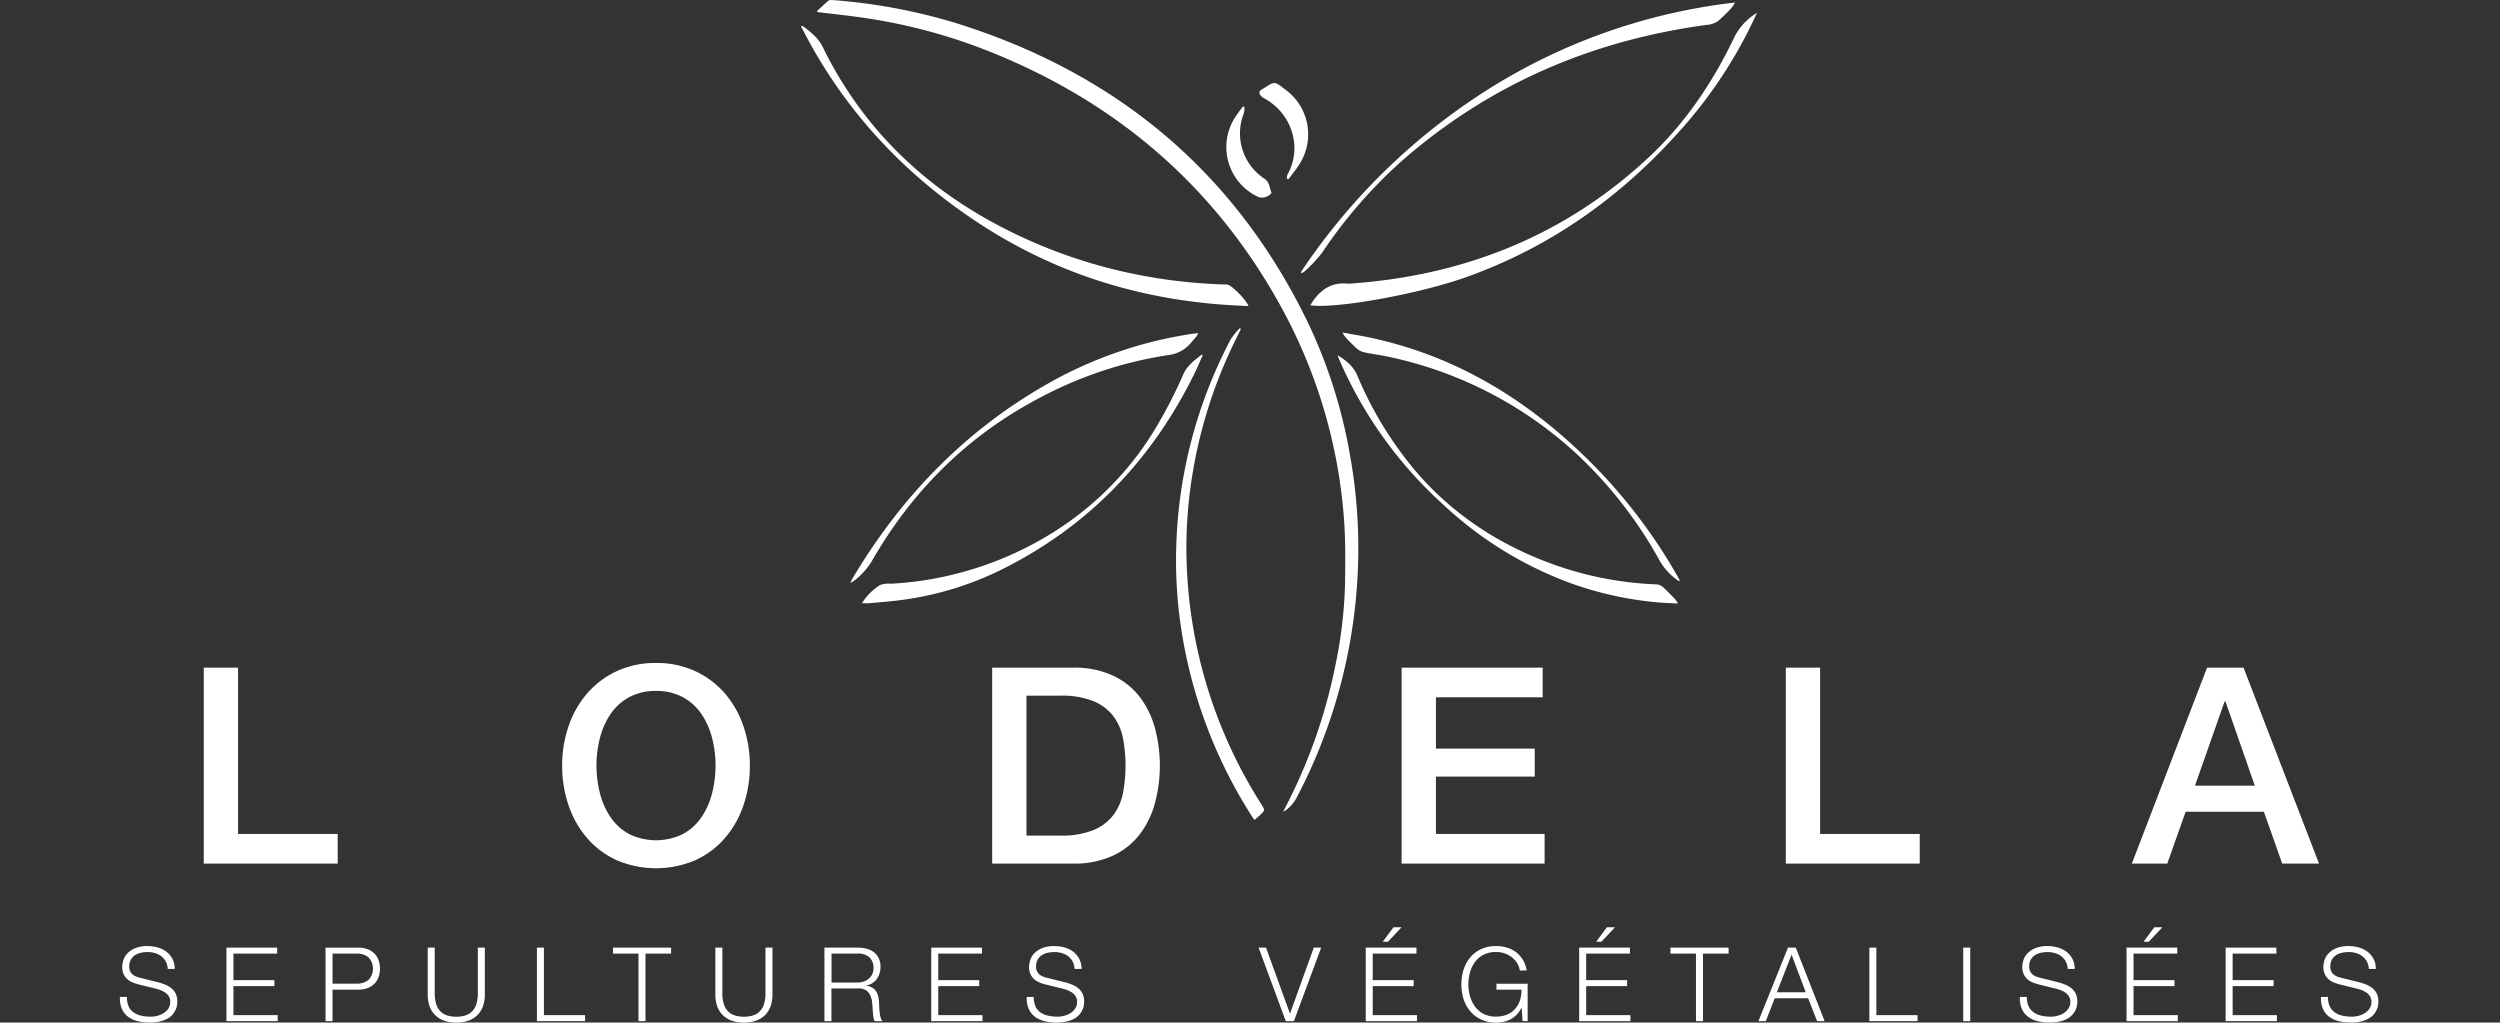
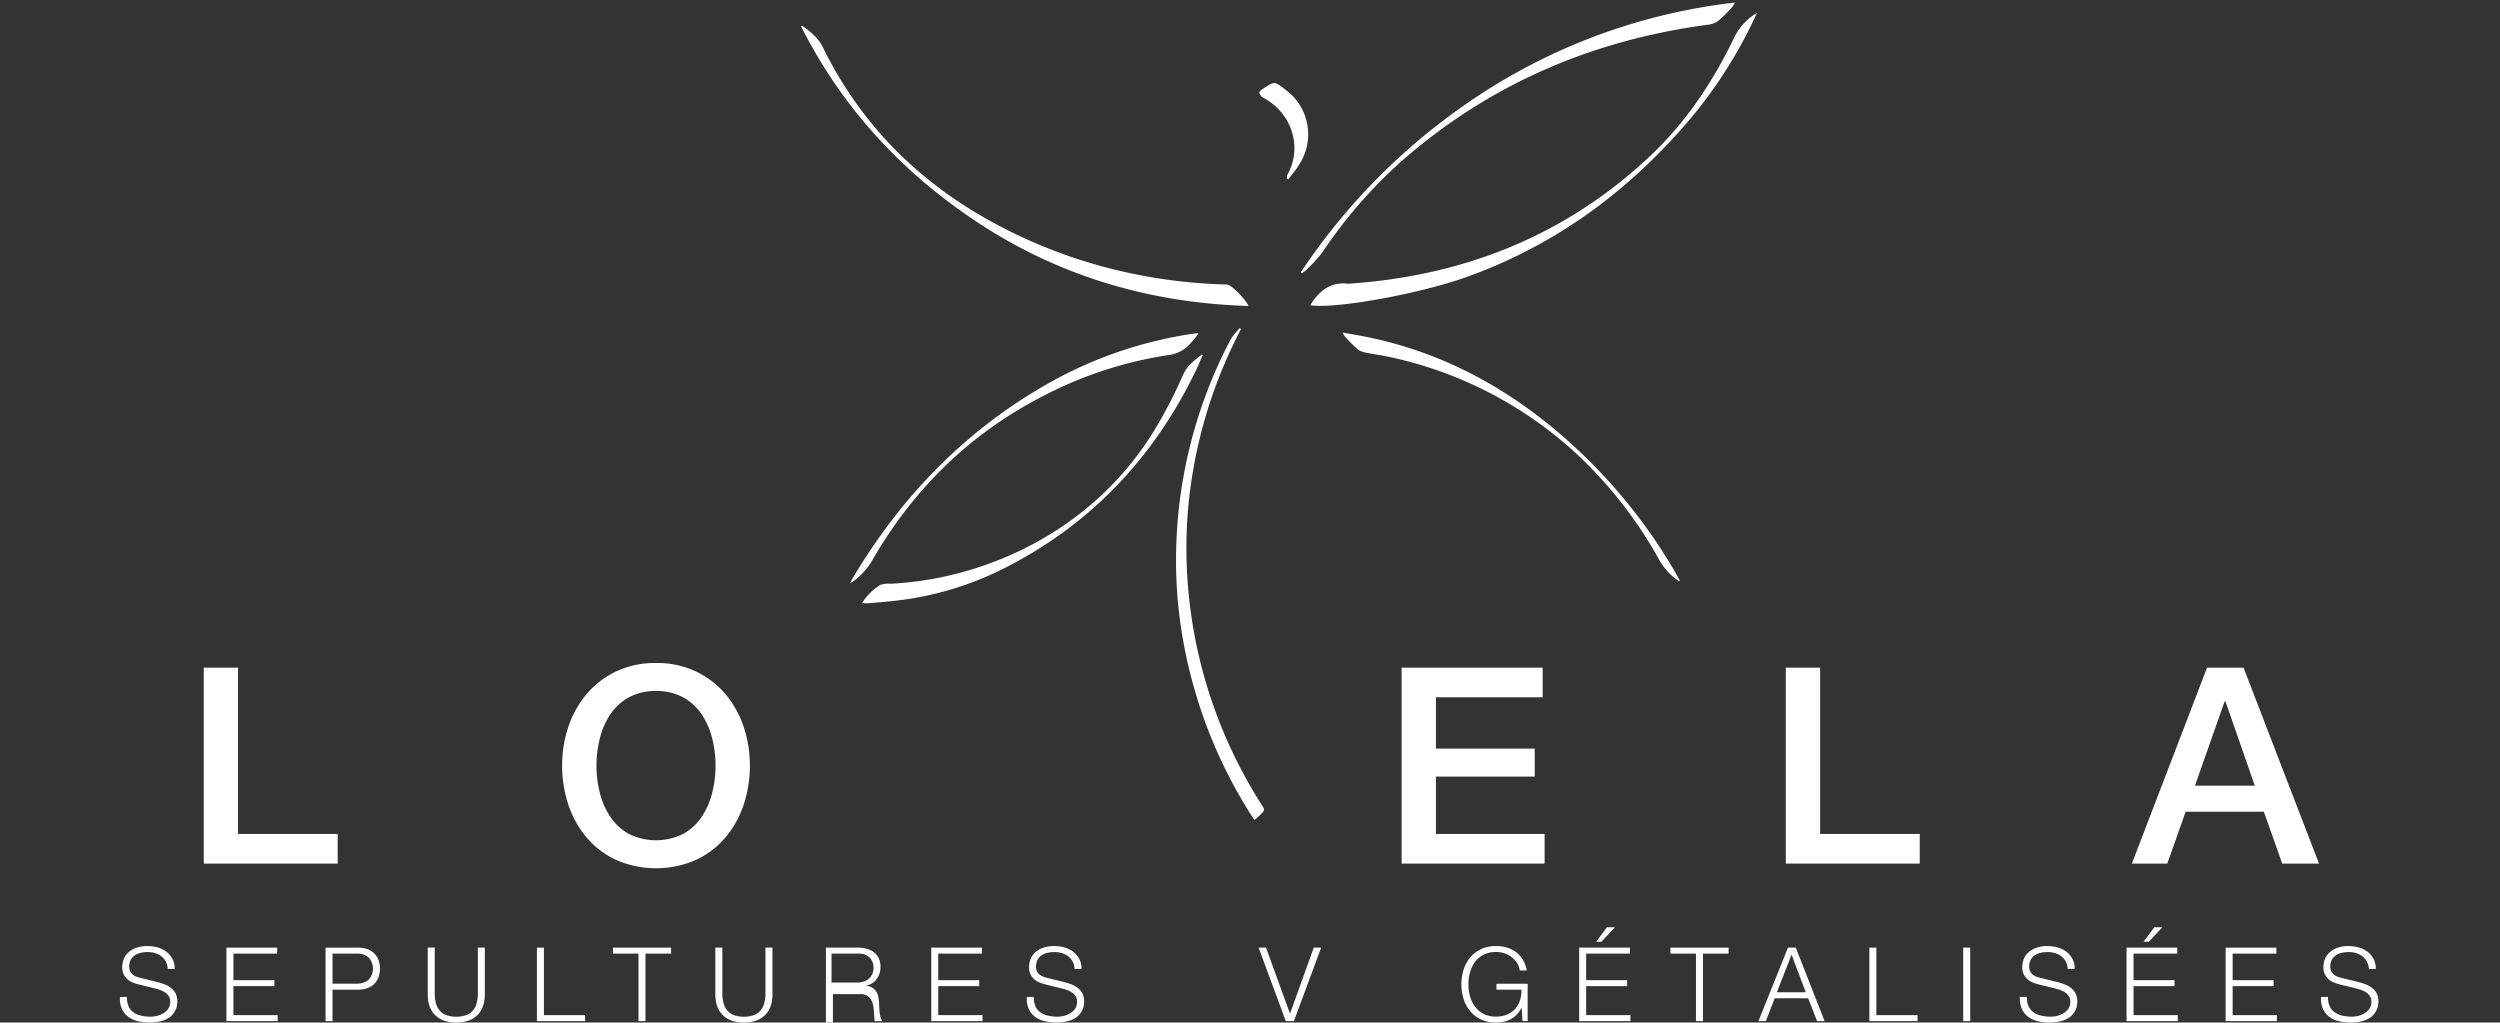
<svg xmlns="http://www.w3.org/2000/svg" width="728.8" height="298.094" viewBox="0 0 728.8 298.094">
  <rect x="0" y="0" width="728.8" height="298.094" fill="#333333" stroke="none" />
  <defs>
    <clipPath id="clip-path">
      <rect id="Rectangle_189" data-name="Rectangle 189" width="728.8" height="144.68" transform="translate(56.8 270.59)" fill="none" />
    </clipPath>
  </defs>
  <g id="logo-lodela-2024" transform="translate(-56.8 -119.996)">
    <g id="Groupe_1289" data-name="Groupe 1289">
      <g id="Groupe_1290" data-name="Groupe 1290">
        <g id="Groupe_1283" data-name="Groupe 1283">
-           <path id="Tracé_1073" data-name="Tracé 1073" d="M294.92,123.28c1.14-1.05,2.25-2.13,3.43-3.12a1.9,1.9,0,0,1,1.18-.14,165.885,165.885,0,0,1,35.97,6.71c46.39,14.49,80.98,42.97,102.38,86.88a148.249,148.249,0,0,1,12.55,39.51,152.931,152.931,0,0,1,2.15,34.44,156.183,156.183,0,0,1-17.92,65.22,10.76,10.76,0,0,1-3.77,3.92c.19-.44.3-.71.43-.97a156.24,156.24,0,0,0,14.83-42.05,130.676,130.676,0,0,0,2.76-23.82c.07-6.13.16-12.3-.3-18.4a151.411,151.411,0,0,0-18.19-61.71c-19.41-35.51-48.36-60.21-85.88-75.02a161.212,161.212,0,0,0-37.22-9.72c-4.03-.56-8.08-1-12.12-1.49-.09-.08-.18-.17-.26-.25Z" fill="#ffffff" />
          <path id="Tracé_1074" data-name="Tracé 1074" d="M420.77,209.2c-28.89-.88-55.45-8.73-79.42-24.66-21.85-14.52-39.13-33.24-51.1-57.01.42.09.59.08.69.16,2.26,1.64,4.44,3.43,5.68,5.97,11.3,23.08,28.68,40.13,51.28,52.07a147.879,147.879,0,0,0,43.96,14.98,153.045,153.045,0,0,0,22.2,2.22,2.336,2.336,0,0,1,.87.14c1.46.59,5.09,4.33,5.83,6.13Z" fill="#ffffff" />
          <path id="Tracé_1075" data-name="Tracé 1075" d="M569,123.73a134.693,134.693,0,0,1-24.02,36.09c-16.89,18.48-36.88,32.4-60.52,40.89-13.75,4.94-38.22,9.39-45.68,8.28.26-.41.47-.78.71-1.13,2.51-3.64,5.8-5.72,10.4-5.15,33.44-2.26,62.98-13.88,87.62-36.91,10.68-9.98,18.71-21.97,24.97-35.14a17.348,17.348,0,0,1,6.51-6.92Z" fill="#ffffff" />
          <path id="Tracé_1076" data-name="Tracé 1076" d="M418.55,215.9c-.83,1.7-1.69,3.39-2.5,5.1a139.066,139.066,0,0,0-11.71,37.77,131.91,131.91,0,0,0-1.56,26.63,139.193,139.193,0,0,0,21.79,69.15c1,1.59,1.02,1.6-.33,2.96-.52.52-1.1.98-1.71,1.52-.26-.34-.45-.56-.6-.8a140.673,140.673,0,0,1-19.73-48.91,132.542,132.542,0,0,1-2.48-30.59,137.886,137.886,0,0,1,15.88-59.86,20.437,20.437,0,0,1,2.64-3.22c.1.08.21.15.31.23Z" fill="#ffffff" />
          <path id="Tracé_1077" data-name="Tracé 1077" d="M436.03,199.34a182.944,182.944,0,0,1,52.91-52.22,171.139,171.139,0,0,1,73.62-26.38,7.625,7.625,0,0,1-.77,1.3,43.68,43.68,0,0,1-4.23,4.16,6.9,6.9,0,0,1-3.21,1.05c-33.57,4.53-63.43,17.35-89,39.75a140.283,140.283,0,0,0-23.07,26.57,45.232,45.232,0,0,1-4.83,5.27,6.607,6.607,0,0,1-1.18.8c-.08-.09-.16-.19-.24-.28Z" fill="#ffffff" />
-           <path id="Tracé_1078" data-name="Tracé 1078" d="M446.72,223.54c2.41,1.48,4.59,3.18,5.71,5.81a107.567,107.567,0,0,0,17.2,28.16c11.67,13.55,26.32,22.59,43.21,28.12a100.527,100.527,0,0,0,26.76,4.72,3.264,3.264,0,0,1,1.91.73c1.29,1.13,2.46,2.4,3.66,3.63a9.935,9.935,0,0,1,.8,1.22c-2-.1-3.74-.14-5.47-.29a101.388,101.388,0,0,1-25.46-5.5,109.443,109.443,0,0,1-37.28-22.84,122.769,122.769,0,0,1-30.57-42.54c-.17-.4-.31-.81-.47-1.21Z" fill="#ffffff" />
          <path id="Tracé_1079" data-name="Tracé 1079" d="M308.08,295.85a16.357,16.357,0,0,1,5.29-5.31,7.327,7.327,0,0,1,3.08-.38c27.16-1.32,59.24-15.13,77.4-45.61a138.237,138.237,0,0,0,7.88-15.37c1.11-2.54,3.28-4.19,5.43-5.81.09.05.17.11.26.16-.72,1.62-1.4,3.26-2.17,4.86-12.42,25.53-31.04,45.02-56.55,57.69A92.932,92.932,0,0,1,318.87,295c-2.86.36-5.73.58-8.6.84-.62.06-1.25,0-2.17,0Z" fill="#ffffff" />
          <path id="Tracé_1080" data-name="Tracé 1080" d="M304.68,289.98c.26-.58.35-.84.49-1.08,14.31-24.18,33.25-43.72,57.87-57.5a121.7,121.7,0,0,1,39.6-13.82c.55-.09,1.11-.18,1.66-.26s1.1-.13,1.86-.22a11.014,11.014,0,0,1-.71,1.13c-.47.58-.98,1.13-1.46,1.71a10.123,10.123,0,0,1-6.69,3.58,116.951,116.951,0,0,0-37.37,12.43c-21.01,11.02-37.16,27.05-48.94,47.56a20.559,20.559,0,0,1-5.14,5.73,12.151,12.151,0,0,1-1.18.74Z" fill="#ffffff" />
          <path id="Tracé_1081" data-name="Tracé 1081" d="M546.2,289.4a18.057,18.057,0,0,1-5.48-5.79,124.892,124.892,0,0,0-23.47-30.51,116.008,116.008,0,0,0-56.02-29.17c-2.15-.46-4.35-.72-6.5-1.18a5.281,5.281,0,0,1-2.29-1.05,47.557,47.557,0,0,1-3.41-3.4,11.378,11.378,0,0,1-.89-1.37c2.77.51,5.23.9,7.67,1.41,23.4,4.89,43.3,16.33,60.65,32.51a155.981,155.981,0,0,1,29.42,37.23c.21.38.41.76.61,1.14l-.27.18Z" fill="#ffffff" />
          <path id="Tracé_1082" data-name="Tracé 1082" d="M431.95,172.1a3.466,3.466,0,0,1,.16-1.19c4.5-7.94,1.29-18.04-7.06-22.42a2.613,2.613,0,0,1-.9-.88c-.4-.61-.21-1.09.43-1.48,4-2.47,3.4-2.7,7.19.18a16.123,16.123,0,0,1,3.81,21.6c-.93,1.52-2.1,2.89-3.16,4.32-.16-.05-.31-.09-.47-.14Z" fill="#ffffff" />
-           <path id="Tracé_1083" data-name="Tracé 1083" d="M419.57,151.19a6.354,6.354,0,0,1-.14,1.76,15.813,15.813,0,0,0,6.01,19.16c1.5,1.01,1.4,2.61,2,3.96.04.08-.02.22-.07.31a3.628,3.628,0,0,1-3.54,1.12,15.994,15.994,0,0,1-7.05-23.18c.7-1.13,1.55-2.18,2.34-3.26.15.04.31.09.46.13Z" fill="#ffffff" />
        </g>
      </g>
    </g>
    <g id="Groupe_1287" data-name="Groupe 1287" clip-path="url(#clip-path)">
      <g id="Groupe_1286" data-name="Groupe 1286">
        <path id="Tracé_1084" data-name="Tracé 1084" d="M116.2,314.63h10v48.48h29.04v8.64H116.2V314.63Z" fill="#ffffff" />
        <path id="Tracé_1085" data-name="Tracé 1085" d="M248.04,313.27a26.554,26.554,0,0,1,11.48,2.4,25.7,25.7,0,0,1,8.6,6.48,28.66,28.66,0,0,1,5.4,9.52,35.136,35.136,0,0,1,1.88,11.52,35.617,35.617,0,0,1-1.88,11.6,28.66,28.66,0,0,1-5.4,9.52,25.21,25.21,0,0,1-8.6,6.44,29.1,29.1,0,0,1-22.96,0,25.21,25.21,0,0,1-8.6-6.44,28.66,28.66,0,0,1-5.4-9.52,35.355,35.355,0,0,1-1.88-11.6,34.877,34.877,0,0,1,1.88-11.52,28.66,28.66,0,0,1,5.4-9.52,25.7,25.7,0,0,1,8.6-6.48A26.554,26.554,0,0,1,248.04,313.27Zm0,8.16a15.966,15.966,0,0,0-7.88,1.84,15.573,15.573,0,0,0-5.4,4.92,22.2,22.2,0,0,0-3.08,7,32.5,32.5,0,0,0,0,16,22.2,22.2,0,0,0,3.08,7,15.573,15.573,0,0,0,5.4,4.92,17.794,17.794,0,0,0,15.76,0,15.573,15.573,0,0,0,5.4-4.92,22.2,22.2,0,0,0,3.08-7,32.5,32.5,0,0,0,0-16,22.2,22.2,0,0,0-3.08-7,15.574,15.574,0,0,0-5.4-4.92,15.965,15.965,0,0,0-7.88-1.84Z" fill="#ffffff" />
-         <path id="Tracé_1086" data-name="Tracé 1086" d="M346.04,314.63h23.68a26.708,26.708,0,0,1,11.36,2.24,21.067,21.067,0,0,1,7.84,6.12,26.15,26.15,0,0,1,4.52,9.08,42.515,42.515,0,0,1,0,22.24,26.15,26.15,0,0,1-4.52,9.08,21.067,21.067,0,0,1-7.84,6.12,26.708,26.708,0,0,1-11.36,2.24H346.04V314.63Zm10,48.96h9.84a24.966,24.966,0,0,0,9.56-1.56,13.966,13.966,0,0,0,5.84-4.32,15.681,15.681,0,0,0,2.88-6.48,42.907,42.907,0,0,0,0-16.08,15.681,15.681,0,0,0-2.88-6.48,13.966,13.966,0,0,0-5.84-4.32,24.966,24.966,0,0,0-9.56-1.56h-9.84v40.8Z" fill="#ffffff" />
        <path id="Tracé_1087" data-name="Tracé 1087" d="M465.4,314.63h41.12v8.64H475.4v14.96h28.8v8.16H475.4v16.72h31.68v8.64H465.4V314.63Z" fill="#ffffff" />
        <path id="Tracé_1088" data-name="Tracé 1088" d="M577.4,314.63h10v48.48h29.04v8.64H577.4V314.63Z" fill="#ffffff" />
        <path id="Tracé_1089" data-name="Tracé 1089" d="M700.2,314.63h10.64l22,57.12H722.12l-5.36-15.12h-22.8l-5.36,15.12H678.28l21.92-57.12Zm-3.52,34.4h17.44l-8.56-24.56h-.24Z" fill="#ffffff" />
      </g>
    </g>
    <g id="Groupe_1288" data-name="Groupe 1288">
      <path id="Tracé_1090" data-name="Tracé 1090" d="M94.28,413.38a4.455,4.455,0,0,0,1.49,1.77,6.158,6.158,0,0,0,2.23.94,12.769,12.769,0,0,0,2.76.29,7.805,7.805,0,0,0,1.83-.24,6.809,6.809,0,0,0,1.85-.76,4.69,4.69,0,0,0,1.42-1.35,3.439,3.439,0,0,0,.57-2,2.921,2.921,0,0,0-.4-1.56,3.7,3.7,0,0,0-1.05-1.11,6.661,6.661,0,0,0-1.43-.74,13.89,13.89,0,0,0-1.53-.46l-4.77-1.17a13.705,13.705,0,0,1-1.81-.6,5.019,5.019,0,0,1-1.54-.96,4.572,4.572,0,0,1-1.07-1.47,5.031,5.031,0,0,1-.4-2.13,6.8,6.8,0,0,1,.3-1.83,5.073,5.073,0,0,1,1.12-1.98,6.568,6.568,0,0,1,2.27-1.57,9.071,9.071,0,0,1,3.69-.65,10.768,10.768,0,0,1,3.03.42,7.459,7.459,0,0,1,2.52,1.26,6.313,6.313,0,0,1,1.72,2.08,6.23,6.23,0,0,1,.65,2.9h-2.04a4.983,4.983,0,0,0-.55-2.15,4.79,4.79,0,0,0-1.29-1.53,5.646,5.646,0,0,0-1.83-.93,7.442,7.442,0,0,0-2.17-.31,9.638,9.638,0,0,0-2.03.22,5.071,5.071,0,0,0-1.71.72,3.822,3.822,0,0,0-1.19,1.3,4.093,4.093,0,0,0-.45,2.01,3.046,3.046,0,0,0,.25,1.3,2.79,2.79,0,0,0,.71.95,3.753,3.753,0,0,0,1.04.63,7.809,7.809,0,0,0,1.24.39l5.22,1.29a16.952,16.952,0,0,1,2.15.73,7.1,7.1,0,0,1,1.77,1.08,4.577,4.577,0,0,1,1.2,1.58,5.279,5.279,0,0,1,.44,2.25,7.954,7.954,0,0,1-.07.96,4.873,4.873,0,0,1-.36,1.28,6.324,6.324,0,0,1-.81,1.36,5.114,5.114,0,0,1-1.44,1.25,8.317,8.317,0,0,1-2.26.9,13.257,13.257,0,0,1-3.24.34,13.947,13.947,0,0,1-3.51-.43,7.712,7.712,0,0,1-2.76-1.33,5.778,5.778,0,0,1-1.75-2.31,7.574,7.574,0,0,1-.52-3.39h2.04a6.029,6.029,0,0,0,.51,2.76Z" fill="#ffffff" />
      <path id="Tracé_1091" data-name="Tracé 1091" d="M137.6,396.25v1.74H124.85v7.74h11.94v1.74H124.85v8.46h12.9v1.74H122.81V396.25H137.6Z" fill="#ffffff" />
      <path id="Tracé_1092" data-name="Tracé 1092" d="M161.21,396.25a7.686,7.686,0,0,1,2.61.41,5.5,5.5,0,0,1,2.01,1.2,5.325,5.325,0,0,1,1.29,1.94,7.621,7.621,0,0,1,0,5.16,5.2,5.2,0,0,1-1.29,1.93,5.5,5.5,0,0,1-2.01,1.2,7.94,7.94,0,0,1-2.61.41h-7.47v9.18H151.7V396.26h9.51Zm-.45,10.5a5.275,5.275,0,0,0,3.45-1.08,4.785,4.785,0,0,0,0-6.6,5.275,5.275,0,0,0-3.45-1.08h-7.02v8.76h7.02Z" fill="#ffffff" />
      <path id="Tracé_1093" data-name="Tracé 1093" d="M183.53,396.25v13.26a10.5,10.5,0,0,0,.42,3.17,5.3,5.3,0,0,0,1.23,2.13,4.761,4.761,0,0,0,1.98,1.2,8.628,8.628,0,0,0,2.64.38,8.526,8.526,0,0,0,2.67-.38,4.76,4.76,0,0,0,1.98-1.2,5.3,5.3,0,0,0,1.23-2.13,10.4,10.4,0,0,0,.42-3.17V396.25h2.04v13.71a10.4,10.4,0,0,1-.47,3.13,6.779,6.779,0,0,1-1.47,2.59,7,7,0,0,1-2.58,1.76,10.129,10.129,0,0,1-3.83.64,9.912,9.912,0,0,1-3.79-.64,7,7,0,0,1-2.58-1.76,6.854,6.854,0,0,1-1.47-2.59,10.4,10.4,0,0,1-.46-3.13V396.25h2.04Z" fill="#ffffff" />
      <path id="Tracé_1094" data-name="Tracé 1094" d="M215.36,396.25v19.68h12v1.74H213.32V396.25h2.04Z" fill="#ffffff" />
      <path id="Tracé_1095" data-name="Tracé 1095" d="M252.44,396.25v1.74h-7.47v19.68h-2.04V397.99h-7.44v-1.74Z" fill="#ffffff" />
      <path id="Tracé_1096" data-name="Tracé 1096" d="M267.38,396.25v13.26a10.5,10.5,0,0,0,.42,3.17,5.3,5.3,0,0,0,1.23,2.13,4.761,4.761,0,0,0,1.98,1.2,8.628,8.628,0,0,0,2.64.38,8.526,8.526,0,0,0,2.67-.38,4.761,4.761,0,0,0,1.98-1.2,5.3,5.3,0,0,0,1.23-2.13,10.4,10.4,0,0,0,.42-3.17V396.25h2.04v13.71a10.4,10.4,0,0,1-.47,3.13,6.779,6.779,0,0,1-1.47,2.59,7,7,0,0,1-2.58,1.76,10.129,10.129,0,0,1-3.83.64,9.912,9.912,0,0,1-3.79-.64,7,7,0,0,1-2.58-1.76,6.854,6.854,0,0,1-1.47-2.59,10.4,10.4,0,0,1-.46-3.13V396.25h2.04Z" fill="#ffffff" />
-       <path id="Tracé_1097" data-name="Tracé 1097" d="M306.98,396.25a9.26,9.26,0,0,1,2.5.33,6.041,6.041,0,0,1,2.07,1,4.839,4.839,0,0,1,1.41,1.74,5.582,5.582,0,0,1,.52,2.5,6.016,6.016,0,0,1-1.05,3.54,4.788,4.788,0,0,1-3.12,1.92v.06a4.752,4.752,0,0,1,1.74.56,3.464,3.464,0,0,1,1.12,1.03,4.282,4.282,0,0,1,.63,1.46,10.727,10.727,0,0,1,.25,1.79q.03.54.06,1.32c.02.52.06,1.04.12,1.58a9.733,9.733,0,0,0,.28,1.5,2.84,2.84,0,0,0,.52,1.09h-2.25a2.659,2.659,0,0,1-.28-.74,6.5,6.5,0,0,1-.15-.9c-.03-.31-.06-.62-.08-.92s-.04-.56-.06-.78c-.04-.76-.1-1.51-.19-2.26a6.2,6.2,0,0,0-.57-2.01,3.526,3.526,0,0,0-1.26-1.42,3.82,3.82,0,0,0-2.27-.48h-7.74v9.51h-2.04V396.25h9.81Zm-.15,10.17a5.216,5.216,0,0,0,1.77-.29,4.253,4.253,0,0,0,1.47-.83,4.006,4.006,0,0,0,1-1.3,3.917,3.917,0,0,0,.38-1.75,4.216,4.216,0,0,0-1.14-3.12,4.735,4.735,0,0,0-3.48-1.14h-7.62v8.43h7.62Z" fill="#ffffff" />
+       <path id="Tracé_1097" data-name="Tracé 1097" d="M306.98,396.25a9.26,9.26,0,0,1,2.5.33,6.041,6.041,0,0,1,2.07,1,4.839,4.839,0,0,1,1.41,1.74,5.582,5.582,0,0,1,.52,2.5,6.016,6.016,0,0,1-1.05,3.54,4.788,4.788,0,0,1-3.12,1.92v.06a4.752,4.752,0,0,1,1.74.56,3.464,3.464,0,0,1,1.12,1.03,4.282,4.282,0,0,1,.63,1.46,10.727,10.727,0,0,1,.25,1.79q.03.54.06,1.32c.02.52.06,1.04.12,1.58a9.733,9.733,0,0,0,.28,1.5,2.84,2.84,0,0,0,.52,1.09h-2.25c-.03-.31-.06-.62-.08-.92s-.04-.56-.06-.78c-.04-.76-.1-1.51-.19-2.26a6.2,6.2,0,0,0-.57-2.01,3.526,3.526,0,0,0-1.26-1.42,3.82,3.82,0,0,0-2.27-.48h-7.74v9.51h-2.04V396.25h9.81Zm-.15,10.17a5.216,5.216,0,0,0,1.77-.29,4.253,4.253,0,0,0,1.47-.83,4.006,4.006,0,0,0,1-1.3,3.917,3.917,0,0,0,.38-1.75,4.216,4.216,0,0,0-1.14-3.12,4.735,4.735,0,0,0-3.48-1.14h-7.62v8.43h7.62Z" fill="#ffffff" />
      <path id="Tracé_1098" data-name="Tracé 1098" d="M343.07,396.25v1.74H330.32v7.74h11.94v1.74H330.32v8.46h12.9v1.74H328.28V396.25h14.79Z" fill="#ffffff" />
      <path id="Tracé_1099" data-name="Tracé 1099" d="M358.64,413.38a4.455,4.455,0,0,0,1.49,1.77,6.158,6.158,0,0,0,2.23.94,12.769,12.769,0,0,0,2.76.29,7.805,7.805,0,0,0,1.83-.24,6.809,6.809,0,0,0,1.85-.76,4.69,4.69,0,0,0,1.42-1.35,3.439,3.439,0,0,0,.57-2,2.921,2.921,0,0,0-.4-1.56,3.7,3.7,0,0,0-1.05-1.11,6.661,6.661,0,0,0-1.43-.74,13.889,13.889,0,0,0-1.53-.46l-4.77-1.17a13.705,13.705,0,0,1-1.81-.6,5.02,5.02,0,0,1-1.54-.96,4.572,4.572,0,0,1-1.07-1.47,5.03,5.03,0,0,1-.4-2.13,6.8,6.8,0,0,1,.3-1.83,5.073,5.073,0,0,1,1.12-1.98,6.568,6.568,0,0,1,2.27-1.57,9.071,9.071,0,0,1,3.69-.65,10.768,10.768,0,0,1,3.03.42,7.459,7.459,0,0,1,2.52,1.26,6.312,6.312,0,0,1,1.72,2.08,6.23,6.23,0,0,1,.65,2.9h-2.04a4.983,4.983,0,0,0-.55-2.15,4.79,4.79,0,0,0-1.29-1.53,5.646,5.646,0,0,0-1.83-.93,7.442,7.442,0,0,0-2.17-.31,9.637,9.637,0,0,0-2.03.22,5.071,5.071,0,0,0-1.71.72,3.822,3.822,0,0,0-1.19,1.3,4.093,4.093,0,0,0-.45,2.01,3.046,3.046,0,0,0,.25,1.3,2.791,2.791,0,0,0,.71.95,3.752,3.752,0,0,0,1.04.63,7.809,7.809,0,0,0,1.24.39l5.22,1.29a16.951,16.951,0,0,1,2.15.73,7.1,7.1,0,0,1,1.77,1.08,4.577,4.577,0,0,1,1.2,1.58,5.278,5.278,0,0,1,.44,2.25,7.951,7.951,0,0,1-.07.96,4.873,4.873,0,0,1-.36,1.28,6.323,6.323,0,0,1-.81,1.36,5.114,5.114,0,0,1-1.44,1.25,8.317,8.317,0,0,1-2.26.9,13.257,13.257,0,0,1-3.24.34,13.947,13.947,0,0,1-3.51-.43,7.713,7.713,0,0,1-2.76-1.33,5.778,5.778,0,0,1-1.75-2.31,7.574,7.574,0,0,1-.52-3.39h2.04a6.029,6.029,0,0,0,.51,2.76Z" fill="#ffffff" />
      <path id="Tracé_1100" data-name="Tracé 1100" d="M425.87,396.25l6.96,19.17h.06l6.9-19.17h2.16L434,417.67h-2.37l-7.92-21.42h2.16Z" fill="#ffffff" />
-       <path id="Tracé_1101" data-name="Tracé 1101" d="M469.73,396.25v1.74H456.98v7.74h11.94v1.74H456.98v8.46h12.9v1.74H454.94V396.25h14.79Zm-9.84-1.71,3.15-4.23h2.34l-3.96,4.23Z" fill="#ffffff" />
      <path id="Tracé_1102" data-name="Tracé 1102" d="M500.66,417.67l-.27-3.9h-.06a7.571,7.571,0,0,1-1.33,1.97,7.31,7.31,0,0,1-1.76,1.35,7.775,7.775,0,0,1-2.05.76,10.571,10.571,0,0,1-2.26.24,9.918,9.918,0,0,1-4.42-.92,9.1,9.1,0,0,1-3.17-2.45,10.394,10.394,0,0,1-1.89-3.54,14.516,14.516,0,0,1,0-8.46,10.535,10.535,0,0,1,1.89-3.55,9.032,9.032,0,0,1,3.17-2.46,10.088,10.088,0,0,1,4.42-.92,11.01,11.01,0,0,1,3.18.45,8.016,8.016,0,0,1,4.65,3.57,8.594,8.594,0,0,1,1.11,3.09h-2.04a4.819,4.819,0,0,0-.61-1.88,6.543,6.543,0,0,0-1.41-1.73,7.156,7.156,0,0,0-2.12-1.27,7.373,7.373,0,0,0-2.76-.5,7.725,7.725,0,0,0-3.66.81,7.158,7.158,0,0,0-2.5,2.15,9.216,9.216,0,0,0-1.44,3.01,12.87,12.87,0,0,0-.46,3.45,12.723,12.723,0,0,0,.46,3.43,9.222,9.222,0,0,0,1.44,3.03,7.248,7.248,0,0,0,2.5,2.15,7.725,7.725,0,0,0,3.66.81,8.368,8.368,0,0,0,3.17-.58,6.569,6.569,0,0,0,2.35-1.63,6.848,6.848,0,0,0,1.44-2.49,9.382,9.382,0,0,0,.45-3.15h-7.29v-1.74h9.09v10.89h-1.47Z" fill="#ffffff" />
      <path id="Tracé_1103" data-name="Tracé 1103" d="M531.95,396.25v1.74H519.2v7.74h11.94v1.74H519.2v8.46h12.9v1.74H517.16V396.25h14.79Zm-9.84-1.71,3.15-4.23h2.34l-3.96,4.23Z" fill="#ffffff" />
      <path id="Tracé_1104" data-name="Tracé 1104" d="M560.72,396.25v1.74h-7.47v19.68h-2.04V397.99h-7.44v-1.74h16.95Z" fill="#ffffff" />
      <path id="Tracé_1105" data-name="Tracé 1105" d="M580.31,396.25l8.4,21.42h-2.19l-2.61-6.66h-9.75l-2.58,6.66h-2.16l8.61-21.42h2.28Zm2.91,13.02-4.14-10.98-4.29,10.98Z" fill="#ffffff" />
      <path id="Tracé_1106" data-name="Tracé 1106" d="M603.8,396.25v19.68h12v1.74H601.76V396.25h2.04Z" fill="#ffffff" />
      <path id="Tracé_1107" data-name="Tracé 1107" d="M631.16,396.25v21.42h-2.04V396.25Z" fill="#ffffff" />
      <path id="Tracé_1108" data-name="Tracé 1108" d="M648.2,413.38a4.537,4.537,0,0,0,1.49,1.77,6.234,6.234,0,0,0,2.23.94,12.769,12.769,0,0,0,2.76.29,7.806,7.806,0,0,0,1.83-.24,6.62,6.62,0,0,0,1.84-.76,4.573,4.573,0,0,0,1.42-1.35,3.439,3.439,0,0,0,.57-2,2.926,2.926,0,0,0-.41-1.56,3.7,3.7,0,0,0-1.05-1.11,6.824,6.824,0,0,0-1.42-.74,13.892,13.892,0,0,0-1.53-.46l-4.77-1.17a14.211,14.211,0,0,1-1.81-.6,5.019,5.019,0,0,1-1.54-.96,4.726,4.726,0,0,1-1.07-1.47,5.025,5.025,0,0,1-.41-2.13,6.8,6.8,0,0,1,.3-1.83,5.073,5.073,0,0,1,1.12-1.98,6.521,6.521,0,0,1,2.26-1.57,9.072,9.072,0,0,1,3.69-.65,10.768,10.768,0,0,1,3.03.42,7.459,7.459,0,0,1,2.52,1.26,6.313,6.313,0,0,1,1.72,2.08,6.23,6.23,0,0,1,.65,2.9h-2.04a4.985,4.985,0,0,0-.56-2.15,4.79,4.79,0,0,0-1.29-1.53,5.646,5.646,0,0,0-1.83-.93,7.461,7.461,0,0,0-2.18-.31,9.472,9.472,0,0,0-2.02.22,5.072,5.072,0,0,0-1.71.72,3.725,3.725,0,0,0-1.19,1.3,4.093,4.093,0,0,0-.45,2.01,2.9,2.9,0,0,0,.26,1.3,2.764,2.764,0,0,0,.7.95,3.753,3.753,0,0,0,1.04.63,7.616,7.616,0,0,0,1.25.39l5.22,1.29a16.432,16.432,0,0,1,2.15.73,7.1,7.1,0,0,1,1.77,1.08,4.577,4.577,0,0,1,1.2,1.58,5.278,5.278,0,0,1,.44,2.25,8.339,8.339,0,0,1-.08.96,4.872,4.872,0,0,1-.36,1.28,6.325,6.325,0,0,1-.81,1.36,5.114,5.114,0,0,1-1.44,1.25,8.45,8.45,0,0,1-2.26.9,13.255,13.255,0,0,1-3.24.34,13.947,13.947,0,0,1-3.51-.43,7.712,7.712,0,0,1-2.76-1.33,5.778,5.778,0,0,1-1.75-2.31,7.569,7.569,0,0,1-.53-3.39h2.04a6.029,6.029,0,0,0,.51,2.76Z" fill="#ffffff" />
      <path id="Tracé_1109" data-name="Tracé 1109" d="M691.52,396.25v1.74H678.77v7.74h11.94v1.74H678.77v8.46h12.9v1.74H676.73V396.25h14.79Zm-9.84-1.71,3.15-4.23h2.34l-3.96,4.23Z" fill="#ffffff" />
      <path id="Tracé_1110" data-name="Tracé 1110" d="M720.41,396.25v1.74H707.66v7.74H719.6v1.74H707.66v8.46h12.9v1.74H705.62V396.25h14.79Z" fill="#ffffff" />
      <path id="Tracé_1111" data-name="Tracé 1111" d="M735.98,413.38a4.537,4.537,0,0,0,1.49,1.77,6.234,6.234,0,0,0,2.23.94,12.769,12.769,0,0,0,2.76.29,7.806,7.806,0,0,0,1.83-.24,6.62,6.62,0,0,0,1.84-.76,4.573,4.573,0,0,0,1.42-1.35,3.439,3.439,0,0,0,.57-2,2.926,2.926,0,0,0-.41-1.56,3.7,3.7,0,0,0-1.05-1.11,6.824,6.824,0,0,0-1.42-.74,13.892,13.892,0,0,0-1.53-.46l-4.77-1.17a14.211,14.211,0,0,1-1.81-.6,5.019,5.019,0,0,1-1.54-.96,4.726,4.726,0,0,1-1.07-1.47,5.025,5.025,0,0,1-.41-2.13,6.8,6.8,0,0,1,.3-1.83,5.073,5.073,0,0,1,1.12-1.98,6.521,6.521,0,0,1,2.26-1.57,9.072,9.072,0,0,1,3.69-.65,10.768,10.768,0,0,1,3.03.42,7.459,7.459,0,0,1,2.52,1.26,6.313,6.313,0,0,1,1.72,2.08,6.23,6.23,0,0,1,.65,2.9h-2.04a4.985,4.985,0,0,0-.56-2.15,4.79,4.79,0,0,0-1.29-1.53,5.646,5.646,0,0,0-1.83-.93,7.461,7.461,0,0,0-2.18-.31,9.472,9.472,0,0,0-2.02.22,5.072,5.072,0,0,0-1.71.72,3.725,3.725,0,0,0-1.19,1.3,4.093,4.093,0,0,0-.45,2.01,2.9,2.9,0,0,0,.26,1.3,2.764,2.764,0,0,0,.7.95,3.753,3.753,0,0,0,1.04.63,7.616,7.616,0,0,0,1.25.39l5.22,1.29a16.432,16.432,0,0,1,2.15.73,7.1,7.1,0,0,1,1.77,1.08,4.577,4.577,0,0,1,1.2,1.58,5.278,5.278,0,0,1,.44,2.25,8.339,8.339,0,0,1-.08.96,4.872,4.872,0,0,1-.36,1.28,6.325,6.325,0,0,1-.81,1.36,5.114,5.114,0,0,1-1.44,1.25,8.45,8.45,0,0,1-2.26.9,13.255,13.255,0,0,1-3.24.34,13.947,13.947,0,0,1-3.51-.43,7.712,7.712,0,0,1-2.76-1.33,5.778,5.778,0,0,1-1.75-2.31,7.569,7.569,0,0,1-.53-3.39h2.04a6.029,6.029,0,0,0,.51,2.76Z" fill="#ffffff" />
    </g>
  </g>
</svg>